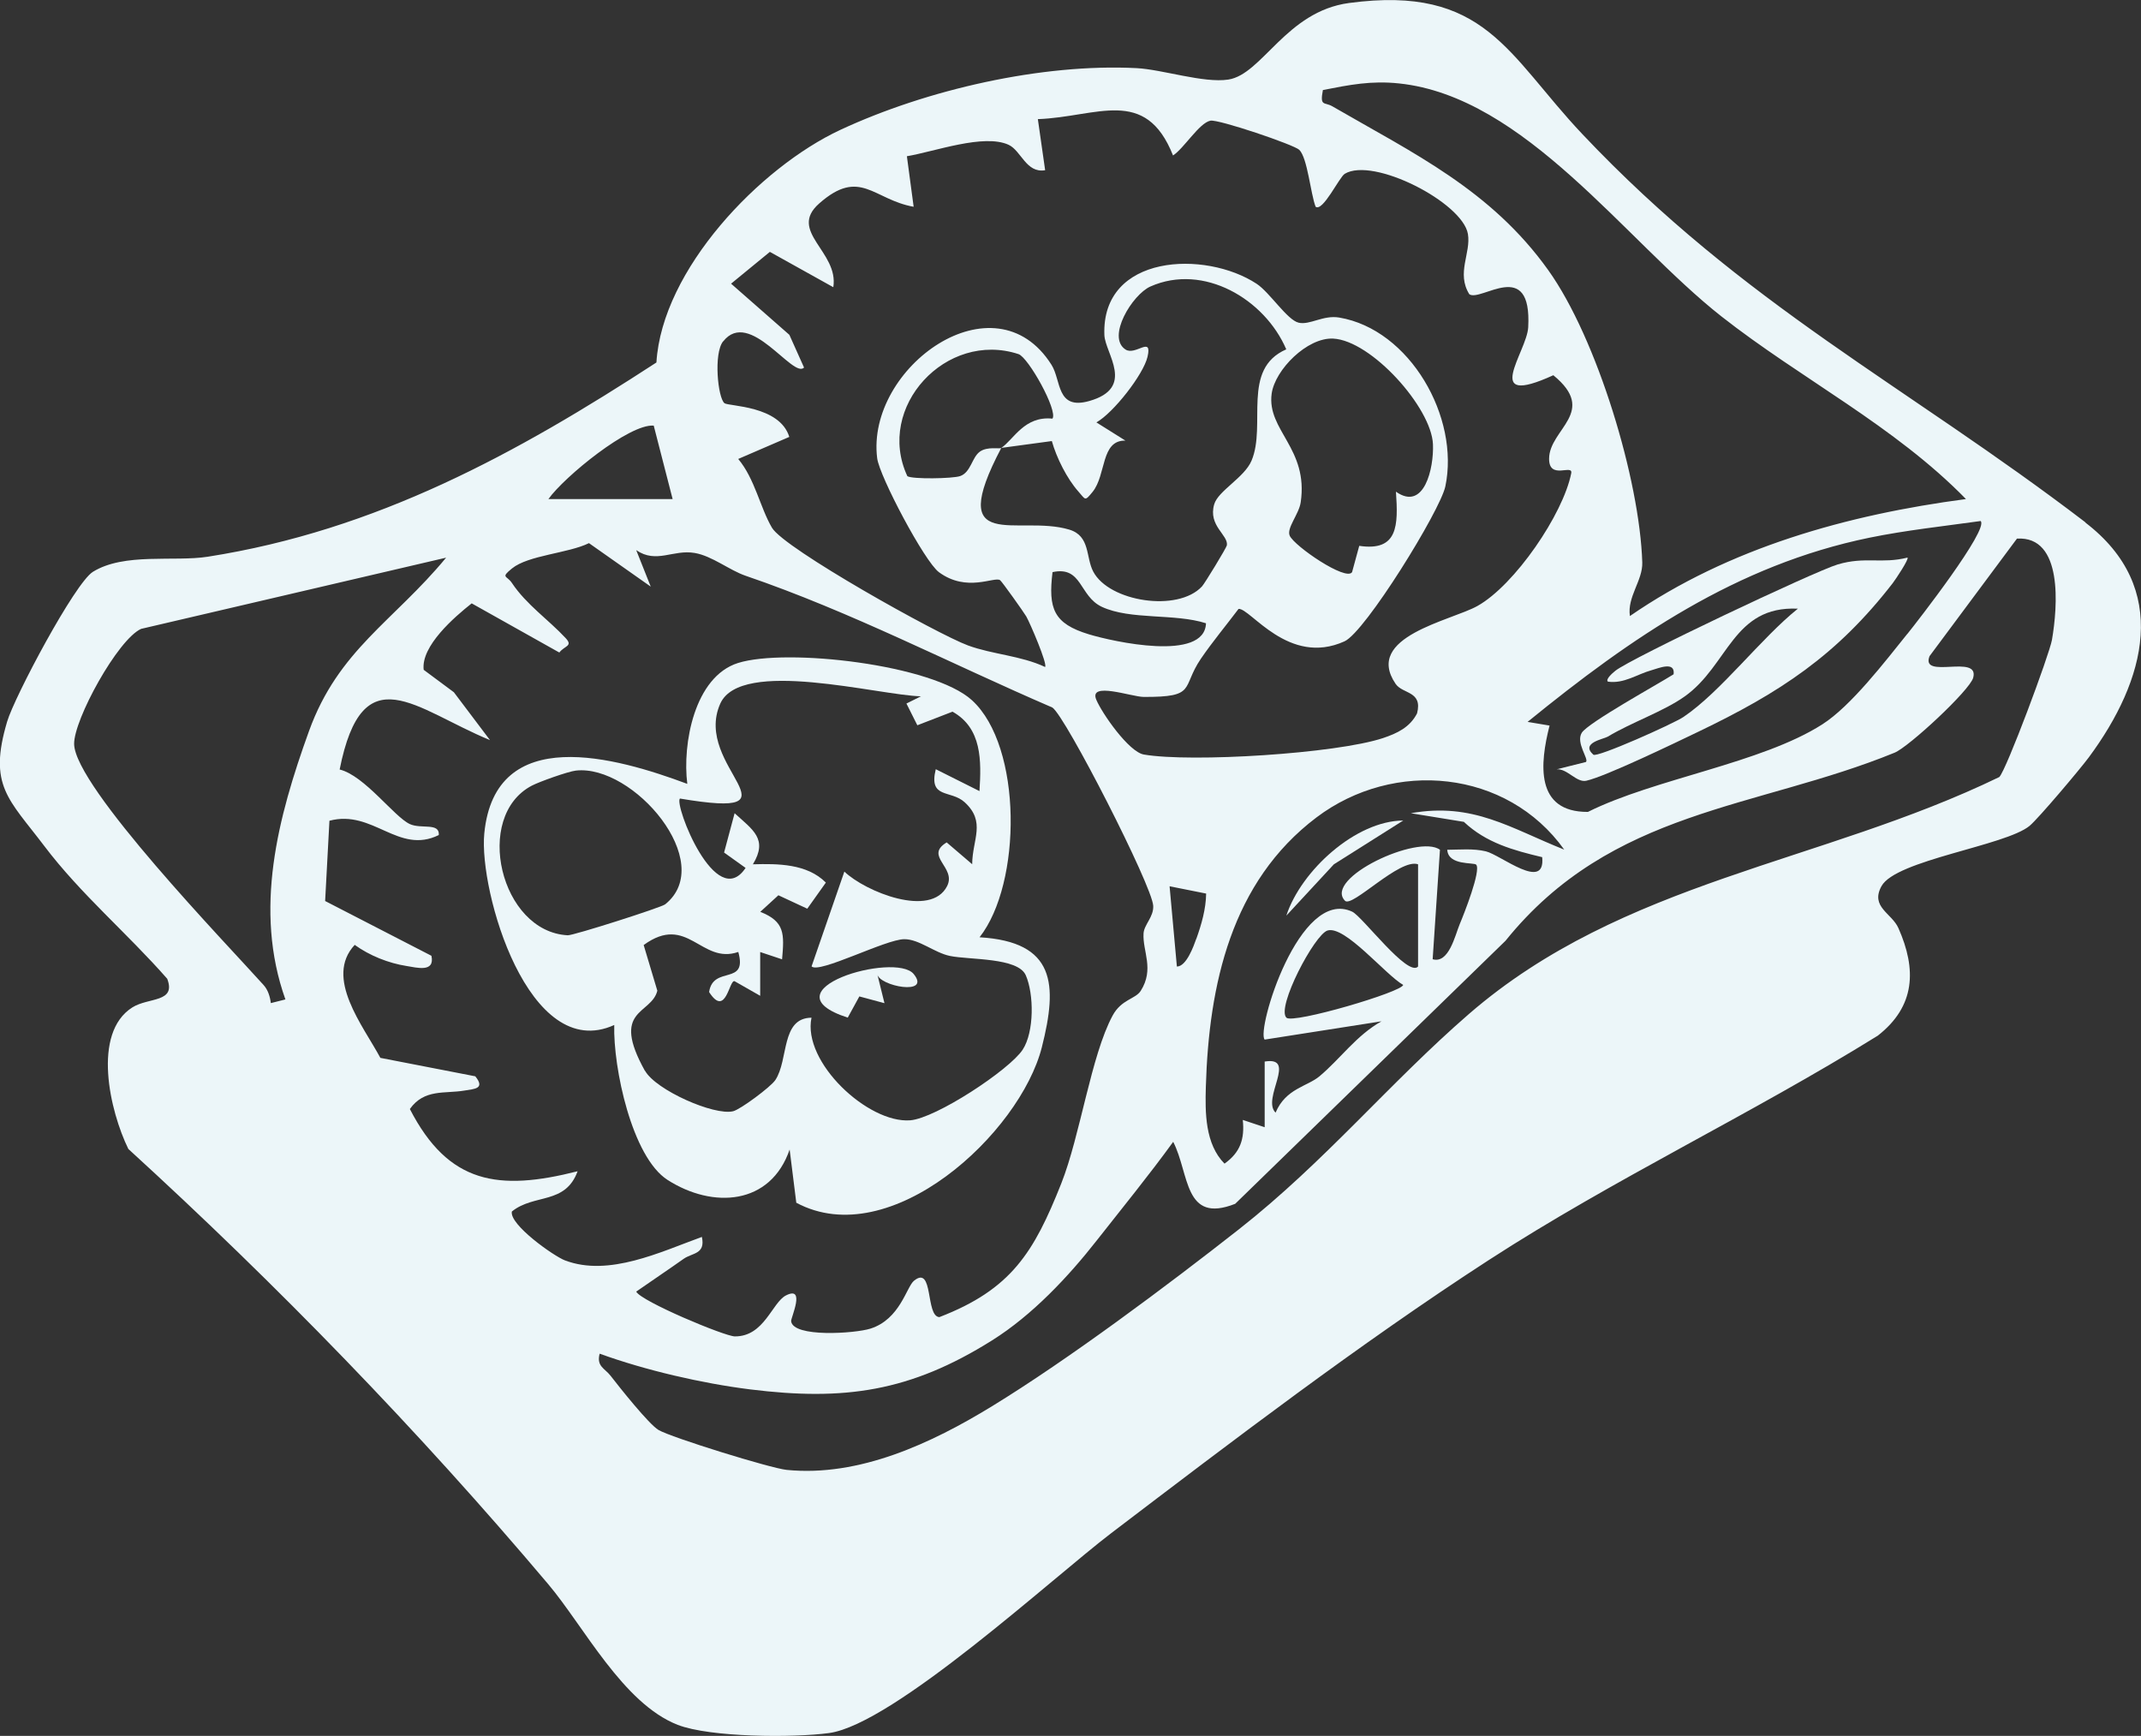
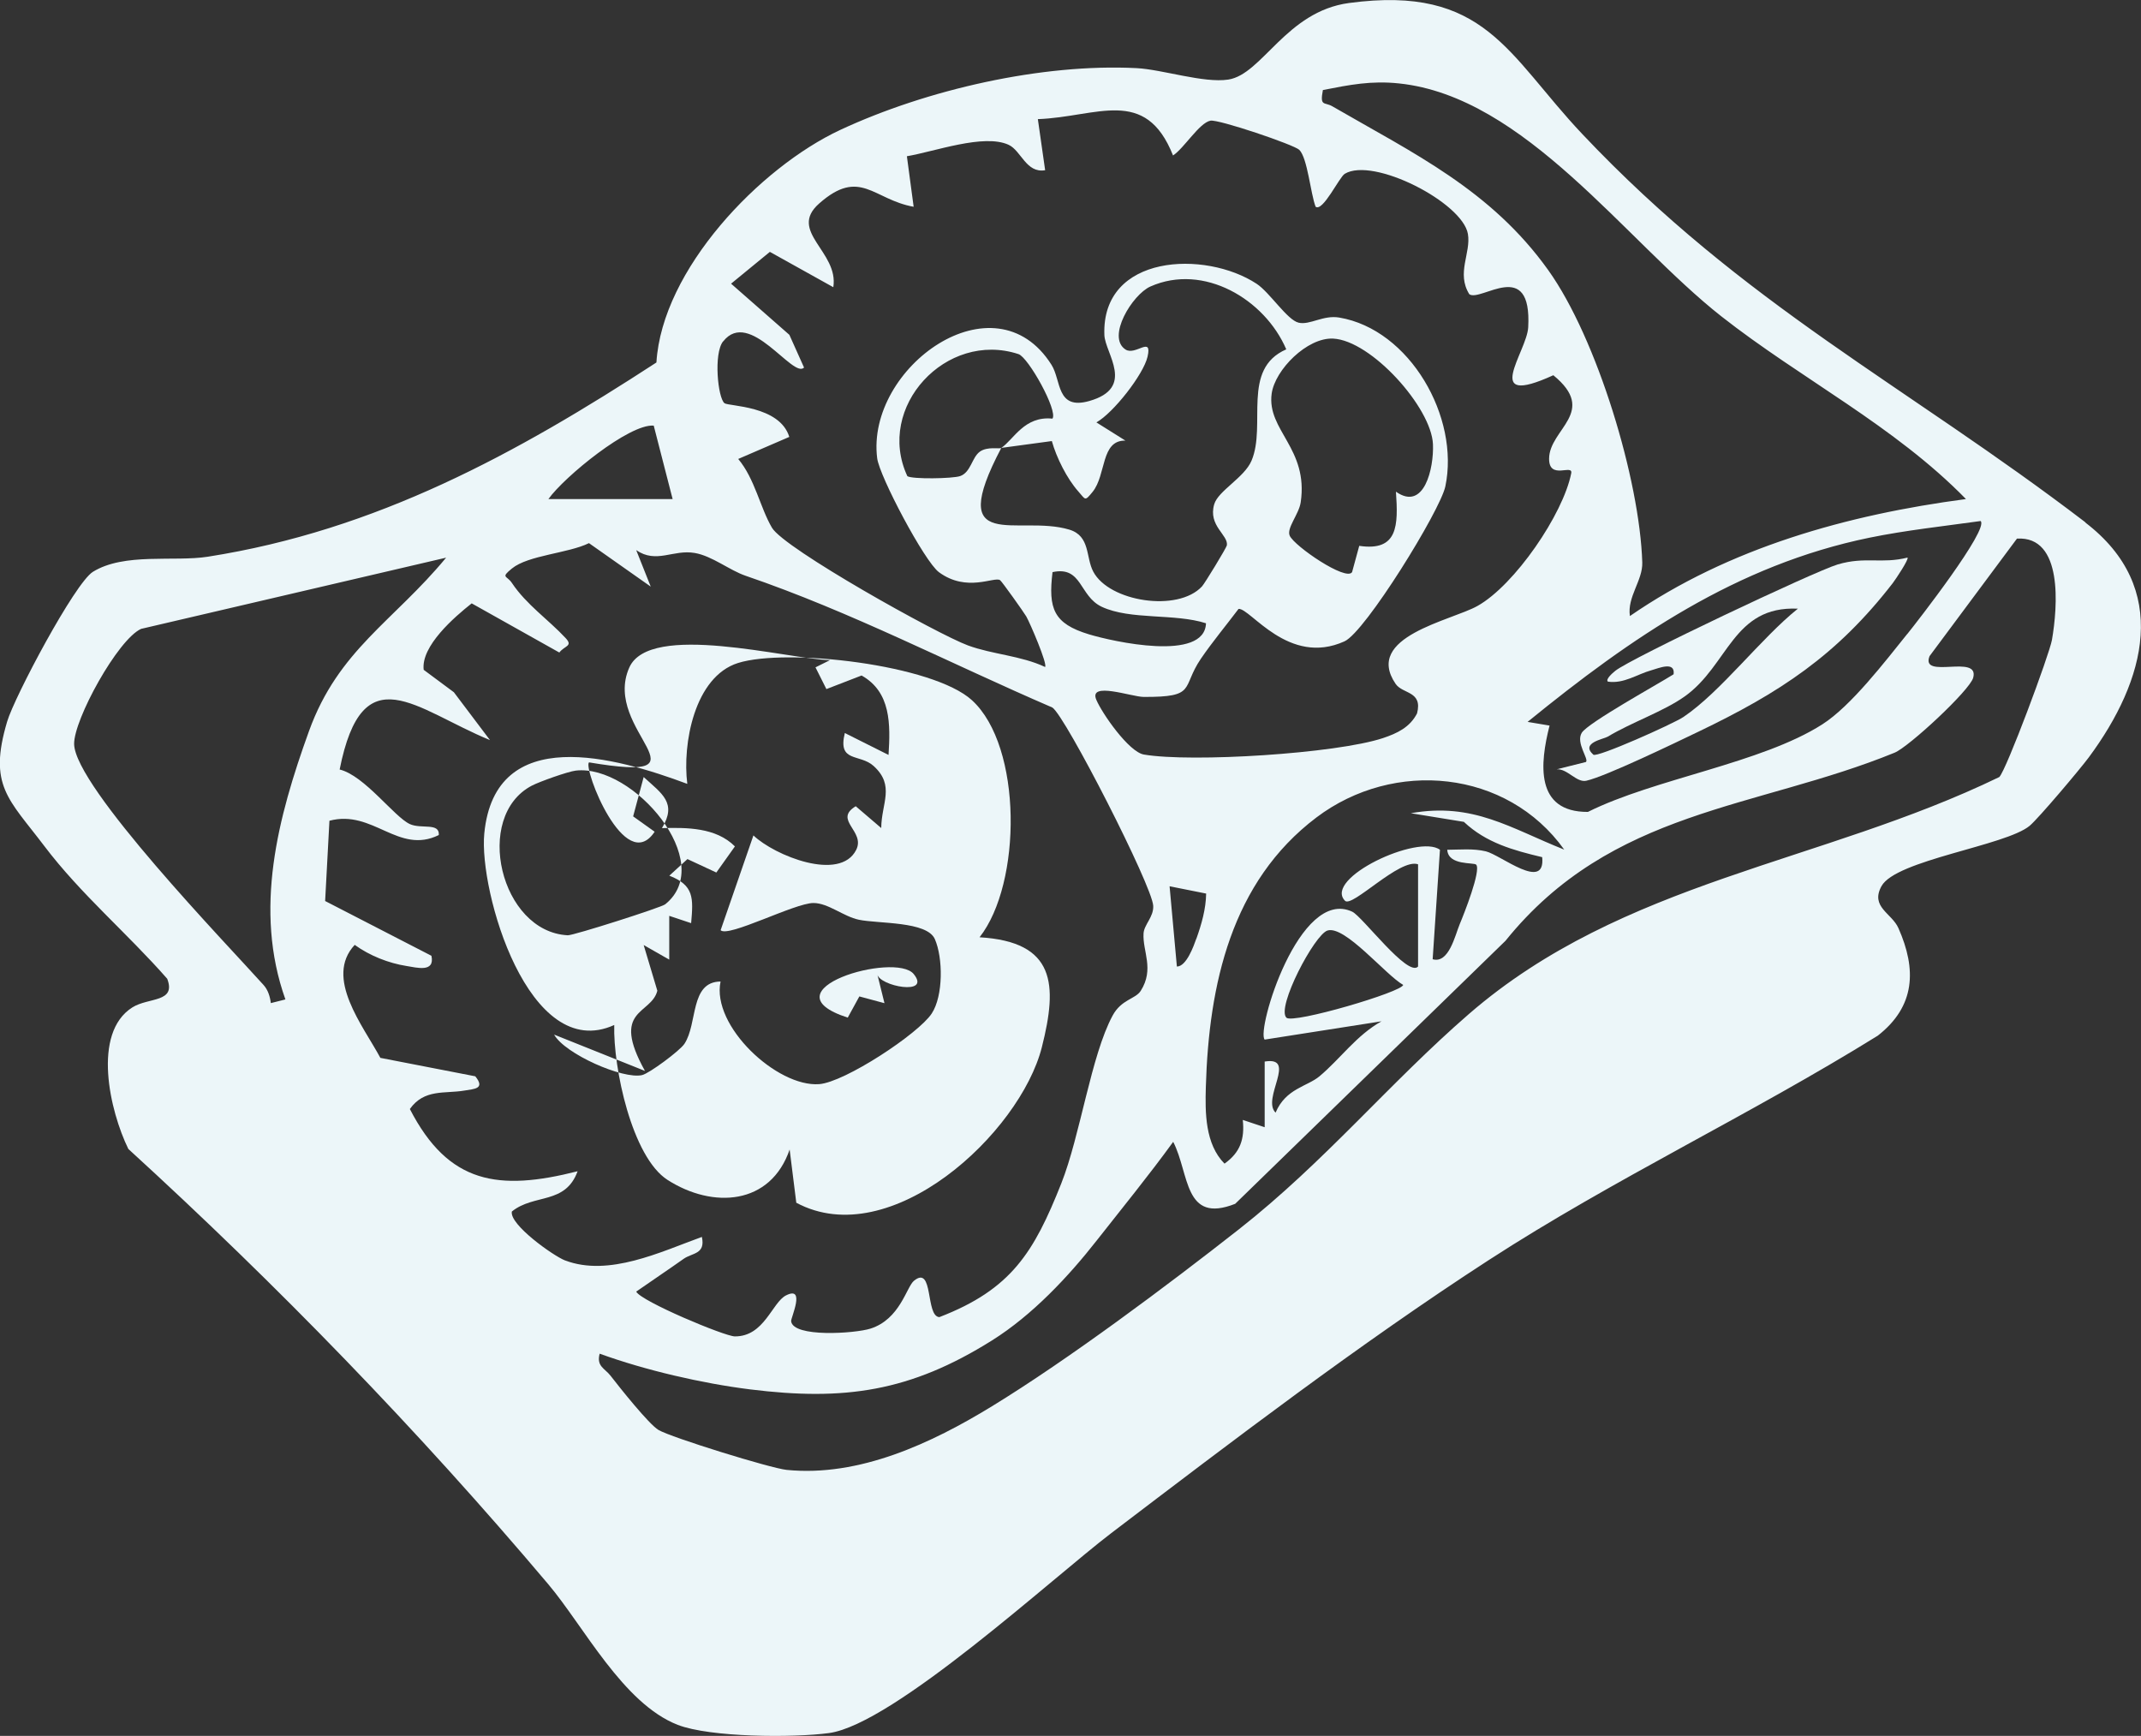
<svg xmlns="http://www.w3.org/2000/svg" id="_レイヤー_2" data-name="レイヤー 2" viewBox="0 0 278.74 225.99">
  <rect x="0" y="0" width="278.74" height="225.99" fill="#333333" stroke="none" />
  <defs>
    <style>
      .cls-1 {
        fill: #ecf6f9;
      }
    </style>
  </defs>
  <g id="_内容" data-name="内容">
    <g>
      <path class="cls-1" d="M271.49,67.99c-23.43-17.9-44.33-28.15-65.5-50.55-9.73-10.3-12.62-19.43-30.35-17.05-8.21,1.1-11.29,9.29-15.73,9.97-3.21.49-8.59-1.32-11.94-1.49-12.33-.63-27.32,2.8-38.57,8.04-10.48,4.89-23.2,18.17-23.94,30.28-18.23,11.87-36.45,21.85-58.43,25.29-4.36.68-10.85-.56-14.93,1.96-2.36,1.46-10.21,16.26-11.17,19.5-2.48,8.34.18,10.05,4.83,16.19,4.74,6.27,10.85,11.4,16.01,17.29,1.2,3.13-2.43,2.4-4.54,3.73-5.28,3.34-2.94,13.5-.52,18.43,19.4,17.72,37.7,36.57,54.65,56.64,4.65,5.5,9.75,15.56,16.87,18.33,4.22,1.64,15.06,1.7,19.7,1.07,8.39-1.14,29.19-20.28,36.76-26.04,15.68-11.93,32.27-24.6,49.11-35.52,16.36-10.61,34.06-18.92,50.67-29.23,4.92-3.84,5.06-8.65,2.69-14-.86-1.95-3.69-2.75-2.21-5.46,1.85-3.41,16.16-5.26,19.29-7.86,1.16-.97,6.55-7.36,7.71-8.92,7.43-10.04,10.7-22.04-.48-30.58ZM248.31,82.53c-2.87,3.56-7.31,9.38-11.06,11.77-7.95,5.08-21.81,7.06-30.52,11.4-6.91.03-6.25-6.31-4.99-11.24l-2.86-.48c13.52-11,27.18-20.42,44.51-23.98,4.74-.97,9.68-1.5,14.47-2.17,1.13,1.05-8.24,13.09-9.54,14.7ZM190.6,107.01c2.89,2.71,6.39,3.68,10.18,4.58.45,4.54-5.39-.29-7.34-.76-1.65-.39-3.36-.21-5.02-.2.13,2.09,3.48,1.61,3.77,1.94.65.76-1.59,6.42-2.15,7.75-.6,1.44-1.41,5.17-3.52,4.56l.95-14.25c-2.8-2.1-15.22,3.72-12.36,6.64.92.94,7.13-5.59,9.51-4.75v13.31c-1.33,1.44-7.25-6.52-8.57-7.14-6.91-3.24-12.53,15.52-11.4,16.65l15.21-2.38c-3.28,1.83-5.37,4.9-8.09,7.17-1.58,1.32-4.38,1.58-5.7,4.72-1.86-1.82,2.89-7.36-1.42-6.65v8.55s-2.85-.95-2.85-.95c.26,2.48-.33,4.24-2.38,5.69-2.53-2.56-2.53-6.64-2.43-10,.39-13.31,3.31-26.69,14.4-35.07,10.09-7.62,24.81-6.23,32.26,4.19-7-2.78-11.86-6.19-19.97-4.74l6.94,1.13ZM182.68,128.21c.02.89-14.35,5.12-15.2,4.28-1.34-1.33,3.66-10.83,5.35-11.35,2.27-.7,7.55,5.77,9.85,7.08ZM155.75,122.2c-.34.96-1.29,3.63-2.53,3.63l-.95-10.45,4.76.95c-.03,2.01-.6,3.99-1.27,5.87ZM172.24,11.72c3.46-.68,6.28-1.24,9.89-.86,16.42,1.71,29.47,20.49,41.97,30.32,10.36,8.14,22.54,14.25,31.85,23.79-15.43,2.04-30.85,6.33-43.75,15.23-.38-2.48,1.68-4.63,1.61-6.97-.33-10.74-5.87-29.15-12.24-38.06-7.46-10.44-17.51-15.19-28.11-21.33-1.04-.6-1.65.08-1.23-2.12ZM94.15,44.45c3.44-4.38,9.1,4.9,10.53,3.4l-1.91-4.26-7.59-6.66,5.05-4.14,8.26,4.6c.74-4.63-5.95-7.26-1.85-10.89,5.33-4.71,7.04-.52,12.31.42l-.88-6.58c3.59-.6,10.01-2.97,13.24-1.49,1.65.76,2.28,3.73,4.76,3.31l-.95-6.65c7.72-.28,14-4.32,17.6,4.73,1.43-.93,3.42-4.25,4.87-4.53,1.05-.2,10.89,3.13,11.57,3.8,1.07,1.07,1.46,5.67,2.12,7.4.93.72,3.08-3.84,3.79-4.28,3.7-2.25,15.35,3.74,16.04,7.83.42,2.48-1.53,5.09.18,7.84,1.46,1.08,8.17-4.91,7.67,4.31-.17,3.23-6.22,10.57,3.27,6.24,5.86,4.79-.52,6.99-.55,10.85-.03,2.85,3.13.66,2.88,1.91-1.04,5.32-7.36,14.57-12.21,17.28-3.45,1.93-14.82,3.99-10.66,10.13.93,1.37,3.55.91,2.8,3.85-.93,1.82-2.59,2.6-4.44,3.22-6.09,2.02-24.93,3.2-31.13,2.14-1.96-.34-5.44-5.35-6.19-7.13-1.03-2.42,4.6-.38,6.16-.37,6.98.03,4.86-1.16,7.46-4.98,1.52-2.22,3.28-4.33,4.9-6.48,1.53-.13,6.51,7.53,13.8,4.22,2.71-1.23,12.45-17.01,13.12-20.16,1.9-9-4.61-20.44-13.82-21.99-2.09-.35-3.81,1.01-5.28.67-1.49-.35-3.76-3.94-5.46-5.06-6.68-4.4-20.22-3.89-19.83,6.66.09,2.4,4.11,6.88-1.98,8.6-4.29,1.21-3.62-2.69-4.9-4.71-7.41-11.75-24.18.34-22.7,12.15.29,2.35,6.16,13.45,8.04,14.84,3.64,2.68,7.21.53,7.96,1.04.24.16,3.1,4.19,3.41,4.72.49.85,2.8,6.23,2.45,6.58-3.16-1.48-6.84-1.63-10.03-2.8-3.97-1.46-23.94-12.61-25.53-15.33-1.54-2.62-2.22-6.36-4.39-8.95l6.65-2.87c-1.26-4.1-7.9-3.97-8.44-4.39-.86-.68-1.44-6.45-.18-8.05ZM127.57,58.8c-1.03.72-1.17,2.7-2.57,3.18-.99.34-6.26.42-6.87.01-4.19-9,5.07-18.98,14.47-15.89,1.28.42,5.16,7.37,4.42,8.4-3.67-.37-5.03,2.71-6.66,3.81l6.58-.89c.61,2.18,1.97,4.89,3.45,6.56.96,1.08.82,1.33,1.86.05,1.8-2.22,1.04-6.74,4.27-6.67l-3.78-2.37c2.2-1.22,6.13-6.24,6.66-8.55.64-2.79-1.57-.09-2.87-.94-2.5-1.62.89-7.15,3.24-8.2,6.93-3.08,14.9,1.66,17.69,8.18-5.89,2.57-2.55,9.84-4.52,14.49-.94,2.22-4.35,3.92-4.86,5.68-.82,2.8,1.85,3.99,1.65,5.34-.05.31-2.89,4.98-3.24,5.35-3.14,3.4-12.1,2-14.16-1.93-.99-1.88-.37-4.63-3.11-5.46-6.69-2.02-16.22,3.36-8.86-10.64-.26.18-1.77-.23-2.8.49ZM176.96,71.07l-.93,3.41c-.75,1.24-7.51-3.37-8.12-4.74-.44-.98,1.2-2.79,1.43-4.34,1.04-7.04-4.43-9.37-3.78-14.15.43-3.12,4.63-7.33,8-7.17,4.96.24,12.8,8.97,13,13.76.13,3.1-1.14,8.77-4.82,6.17.3,4.37.3,7.81-4.79,7.05ZM137.04,74.48c3.88-.82,3.43,3.12,6.41,4.52,3.73,1.74,9.49.83,13.56,2.14-.17,5.06-12.14,2.38-15.24,1.44-4.62-1.4-5.31-3.35-4.74-8.1ZM85.11,55.41l2.46,9.56h-16.17c2.06-2.9,10.54-9.83,13.71-9.56ZM37.16,130.11l-1.9.48c-.1-.84-.37-1.72-.94-2.35-4.73-5.28-24.58-25.8-24.67-31.38-.05-3.17,5.68-13.62,8.72-14.99l39.71-9.27c-6.85,8.29-14.03,12.01-17.85,22.57-4.06,11.23-7.24,23.27-3.07,34.95ZM73.56,164.09c-1.5-.58-7.27-4.67-6.92-6.37,2.92-2.35,6.95-.85,8.56-5.24-10.28,2.61-16.8,1.68-21.84-8.1,1.88-2.65,4.54-1.97,7.08-2.4,1.31-.22,2.77-.22,1.44-1.86l-12.36-2.4c-2.25-4.19-7.32-10.43-3.34-14.71,1.94,1.4,4.39,2.38,6.75,2.75,1.3.2,3.72.9,3.24-1.33l-13.84-7.13.56-10.45c5.68-1.51,8.97,4.46,14.24,1.86.12-1.66-2.29-.74-3.78-1.43-2.03-.94-5.89-6.31-9.13-7.1,3-15.09,9.85-7.83,19.57-3.83l-4.7-6.23-3.93-2.92c-.37-3.1,4.01-6.88,6.25-8.65l11.41,6.4c.68-.9,1.82-.81.82-1.88-2.21-2.38-5.12-4.36-6.99-7.17-.66-1-1.52-.65,0-1.89,2.14-1.74,7.32-1.97,10.03-3.3l8.04,5.66-1.89-4.75c2.64,1.81,4.8-.12,7.62.37,2.27.39,4.52,2.25,6.63,2.97,13.71,4.68,26.61,11.41,39.93,17.15,1.71,1.13,13.02,23.25,13.13,25.82.07,1.46-1.19,2.43-1.26,3.59-.14,2.34,1.44,4.63-.37,7.48-.69,1.08-2.51,1.09-3.66,3.22-2.81,5.22-4.2,15.59-6.68,21.85-3.56,8.97-6.5,13.79-15.87,17.4-1.84-.09-.72-6.85-3.31-4.73-.98.81-1.81,5.01-5.67,6.23-2.02.64-10.08,1.18-10.32-.97-.05-.42,1.93-4.66-.66-3.36-1.82.91-2.83,5.37-6.67,5.34-1.3,0-12.22-4.57-12.84-5.83,2.03-1.42,4.15-2.83,6.18-4.27,1.12-.79,2.86-.58,2.37-2.85-5.36,1.94-12.11,5.23-17.81,3.06ZM267.15,83.29c-.33,1.9-5.95,16.99-6.86,17.87-23.18,11.24-49,13.48-69.04,30.84-10.37,8.99-18.75,19.24-29.97,28.05-9.28,7.29-22.2,16.95-32.14,23.03-7.86,4.81-17.27,9.22-26.72,8.28-2.09-.21-15.09-4.24-16.69-5.2-1.27-.76-5.05-5.52-6.25-7.07-.74-.95-1.85-1.21-1.41-2.86,5.96,2.16,13.29,3.86,19.6,4.65,12.24,1.52,20.82.31,31.47-6.37,5.3-3.32,9.99-8.36,13.63-13,3.35-4.27,6.78-8.46,9.97-12.86,2.14,4.16,1.36,10.72,8.07,8.07l35.19-34.24c13.84-17.18,32.67-17.14,50.66-24.49,1.86-.76,9.78-8.11,10.23-9.75.87-3.17-6.91.29-5.68-2.82l11.38-15.3c6.04-.37,5.29,8.91,4.56,13.16Z" />
-       <path class="cls-1" d="M102.8,149.62l.87,6.96c12.29,6.58,29.14-9.07,31.97-20.25,2.08-8.21,1.77-13.72-8.11-14.31,5.52-7.01,5.6-24.84-.99-30.86-5.1-4.66-24.16-6.82-30.45-4.85-5.69,1.79-7.27,10.56-6.61,15.74-9.24-3.45-25.03-7.98-26.43,6.46-.73,7.48,5.77,30,16.92,24.93-.16,5.52,2.3,17.2,6.94,20.17,5.87,3.76,13.42,3.33,15.91-4ZM73.92,121.76c-8.77-.44-12.34-15.47-4.68-19.48,1.02-.53,4.7-1.84,5.73-1.96,7.48-.84,18.42,11.97,11.63,17.41-.52.42-11.94,4.06-12.68,4.03ZM83.97,139.42c-4.53-8.13.81-7.28,1.61-10.44l-1.78-5.95c5.72-4.17,7.47,2.58,12.32.9,1.24,4.46-3.28,1.69-3.8,5.22,2.2,3.43,2.61-1.68,3.32-1.41l3.33,1.9v-5.7s2.85.95,2.85.95c.29-3.3.38-4.92-2.84-6.18l2.36-2.16,3.76,1.75,2.42-3.4c-2.46-2.47-6.26-2.47-9.5-2.38,2-3.29-.01-4.48-2.38-6.65l-1.37,5.12,2.8,2c-3.87,5.81-9.33-8.25-8.55-9.03,16.69,2.8,1.58-4.1,5.25-12.35,2.67-5.99,20.57-1.1,26.13-.96l-1.89.94,1.42,2.83,4.58-1.77c3.84,2.15,3.76,6.38,3.51,10.34l-5.69-2.85c-.96,3.91,1.94,2.64,3.76,4.3,2.81,2.57,1,4.84.98,8.07l-3.32-2.84c-2.96,1.8,1.29,3.23.06,5.68-2.11,4.2-10.64.74-13.38-1.88l-4.27,12.34c.96,1,9.63-3.53,12.07-3.54,1.93-.01,3.92,1.76,5.94,2.18,2.56.53,8.86.18,9.88,2.52,1.07,2.44,1.11,7.38-.41,9.69-1.73,2.63-11.31,8.94-14.65,9.19-5.48.41-14.05-7.57-12.84-13.36-4.02.04-2.95,5.48-4.71,8.12-.59.89-4.56,3.84-5.5,4.06-2.48.59-10.06-2.76-11.46-5.27Z" />
-       <path class="cls-1" d="M167.49,119.18l6.17-6.66,9.03-5.7c-6.21.04-13.29,6.53-15.21,12.35Z" />
+       <path class="cls-1" d="M102.8,149.62l.87,6.96c12.29,6.58,29.14-9.07,31.97-20.25,2.08-8.21,1.77-13.72-8.11-14.31,5.52-7.01,5.6-24.84-.99-30.86-5.1-4.66-24.16-6.82-30.45-4.85-5.69,1.79-7.27,10.56-6.61,15.74-9.24-3.45-25.03-7.98-26.43,6.46-.73,7.48,5.77,30,16.92,24.93-.16,5.52,2.3,17.2,6.94,20.17,5.87,3.76,13.42,3.33,15.91-4ZM73.92,121.76c-8.77-.44-12.34-15.47-4.68-19.48,1.02-.53,4.7-1.84,5.73-1.96,7.48-.84,18.42,11.97,11.63,17.41-.52.42-11.94,4.06-12.68,4.03ZM83.97,139.42c-4.53-8.13.81-7.28,1.61-10.44l-1.78-5.95l3.33,1.9v-5.7s2.85.95,2.85.95c.29-3.3.38-4.92-2.84-6.18l2.36-2.16,3.76,1.75,2.42-3.4c-2.46-2.47-6.26-2.47-9.5-2.38,2-3.29-.01-4.48-2.38-6.65l-1.37,5.12,2.8,2c-3.87,5.81-9.33-8.25-8.55-9.03,16.69,2.8,1.58-4.1,5.25-12.35,2.67-5.99,20.57-1.1,26.13-.96l-1.89.94,1.42,2.83,4.58-1.77c3.84,2.15,3.76,6.38,3.51,10.34l-5.69-2.85c-.96,3.91,1.94,2.64,3.76,4.3,2.81,2.57,1,4.84.98,8.07l-3.32-2.84c-2.96,1.8,1.29,3.23.06,5.68-2.11,4.2-10.64.74-13.38-1.88l-4.27,12.34c.96,1,9.63-3.53,12.07-3.54,1.93-.01,3.92,1.76,5.94,2.18,2.56.53,8.86.18,9.88,2.52,1.07,2.44,1.11,7.38-.41,9.69-1.73,2.63-11.31,8.94-14.65,9.19-5.48.41-14.05-7.57-12.84-13.36-4.02.04-2.95,5.48-4.71,8.12-.59.89-4.56,3.84-5.5,4.06-2.48.59-10.06-2.76-11.46-5.27Z" />
      <path class="cls-1" d="M210.3,87.33c-.45.36-1.3,1.13-.96,1.41,2.09.3,3.78-.96,5.65-1.48.94-.26,3.12-1.23,2.9.52-2.07,1.31-11.15,6.31-11.96,7.62-.8,1.31.95,3.41.55,3.8l-3.8.95c1.39-.09,2.58,1.78,3.85,1.49,2.54-.57,11.58-4.94,14.56-6.37,10.62-5.09,18.05-9.94,25.34-19.37.41-.54,2.13-3.13,1.91-3.31-3.38.85-5.49-.17-9.08.89-3.05.91-27,12.25-28.96,13.85ZM219.17,93.34c-1.34.9-11.26,5.33-11.73,4.91-1.72-1.55,1.33-2.02,1.88-2.35,3.1-1.87,7.29-3.29,10.02-5.24,5.71-4.06,6.26-11.81,14.73-11.42-4.84,3.88-10.02,10.81-14.9,14.1Z" />
      <path class="cls-1" d="M110.37,132.48l1.51-2.76,3.27.88-.94-3.8c.21,1.59,7.07,2.88,4.75.01-2.39-2.96-19.64,2.1-8.59,5.67Z" />
    </g>
  </g>
</svg>